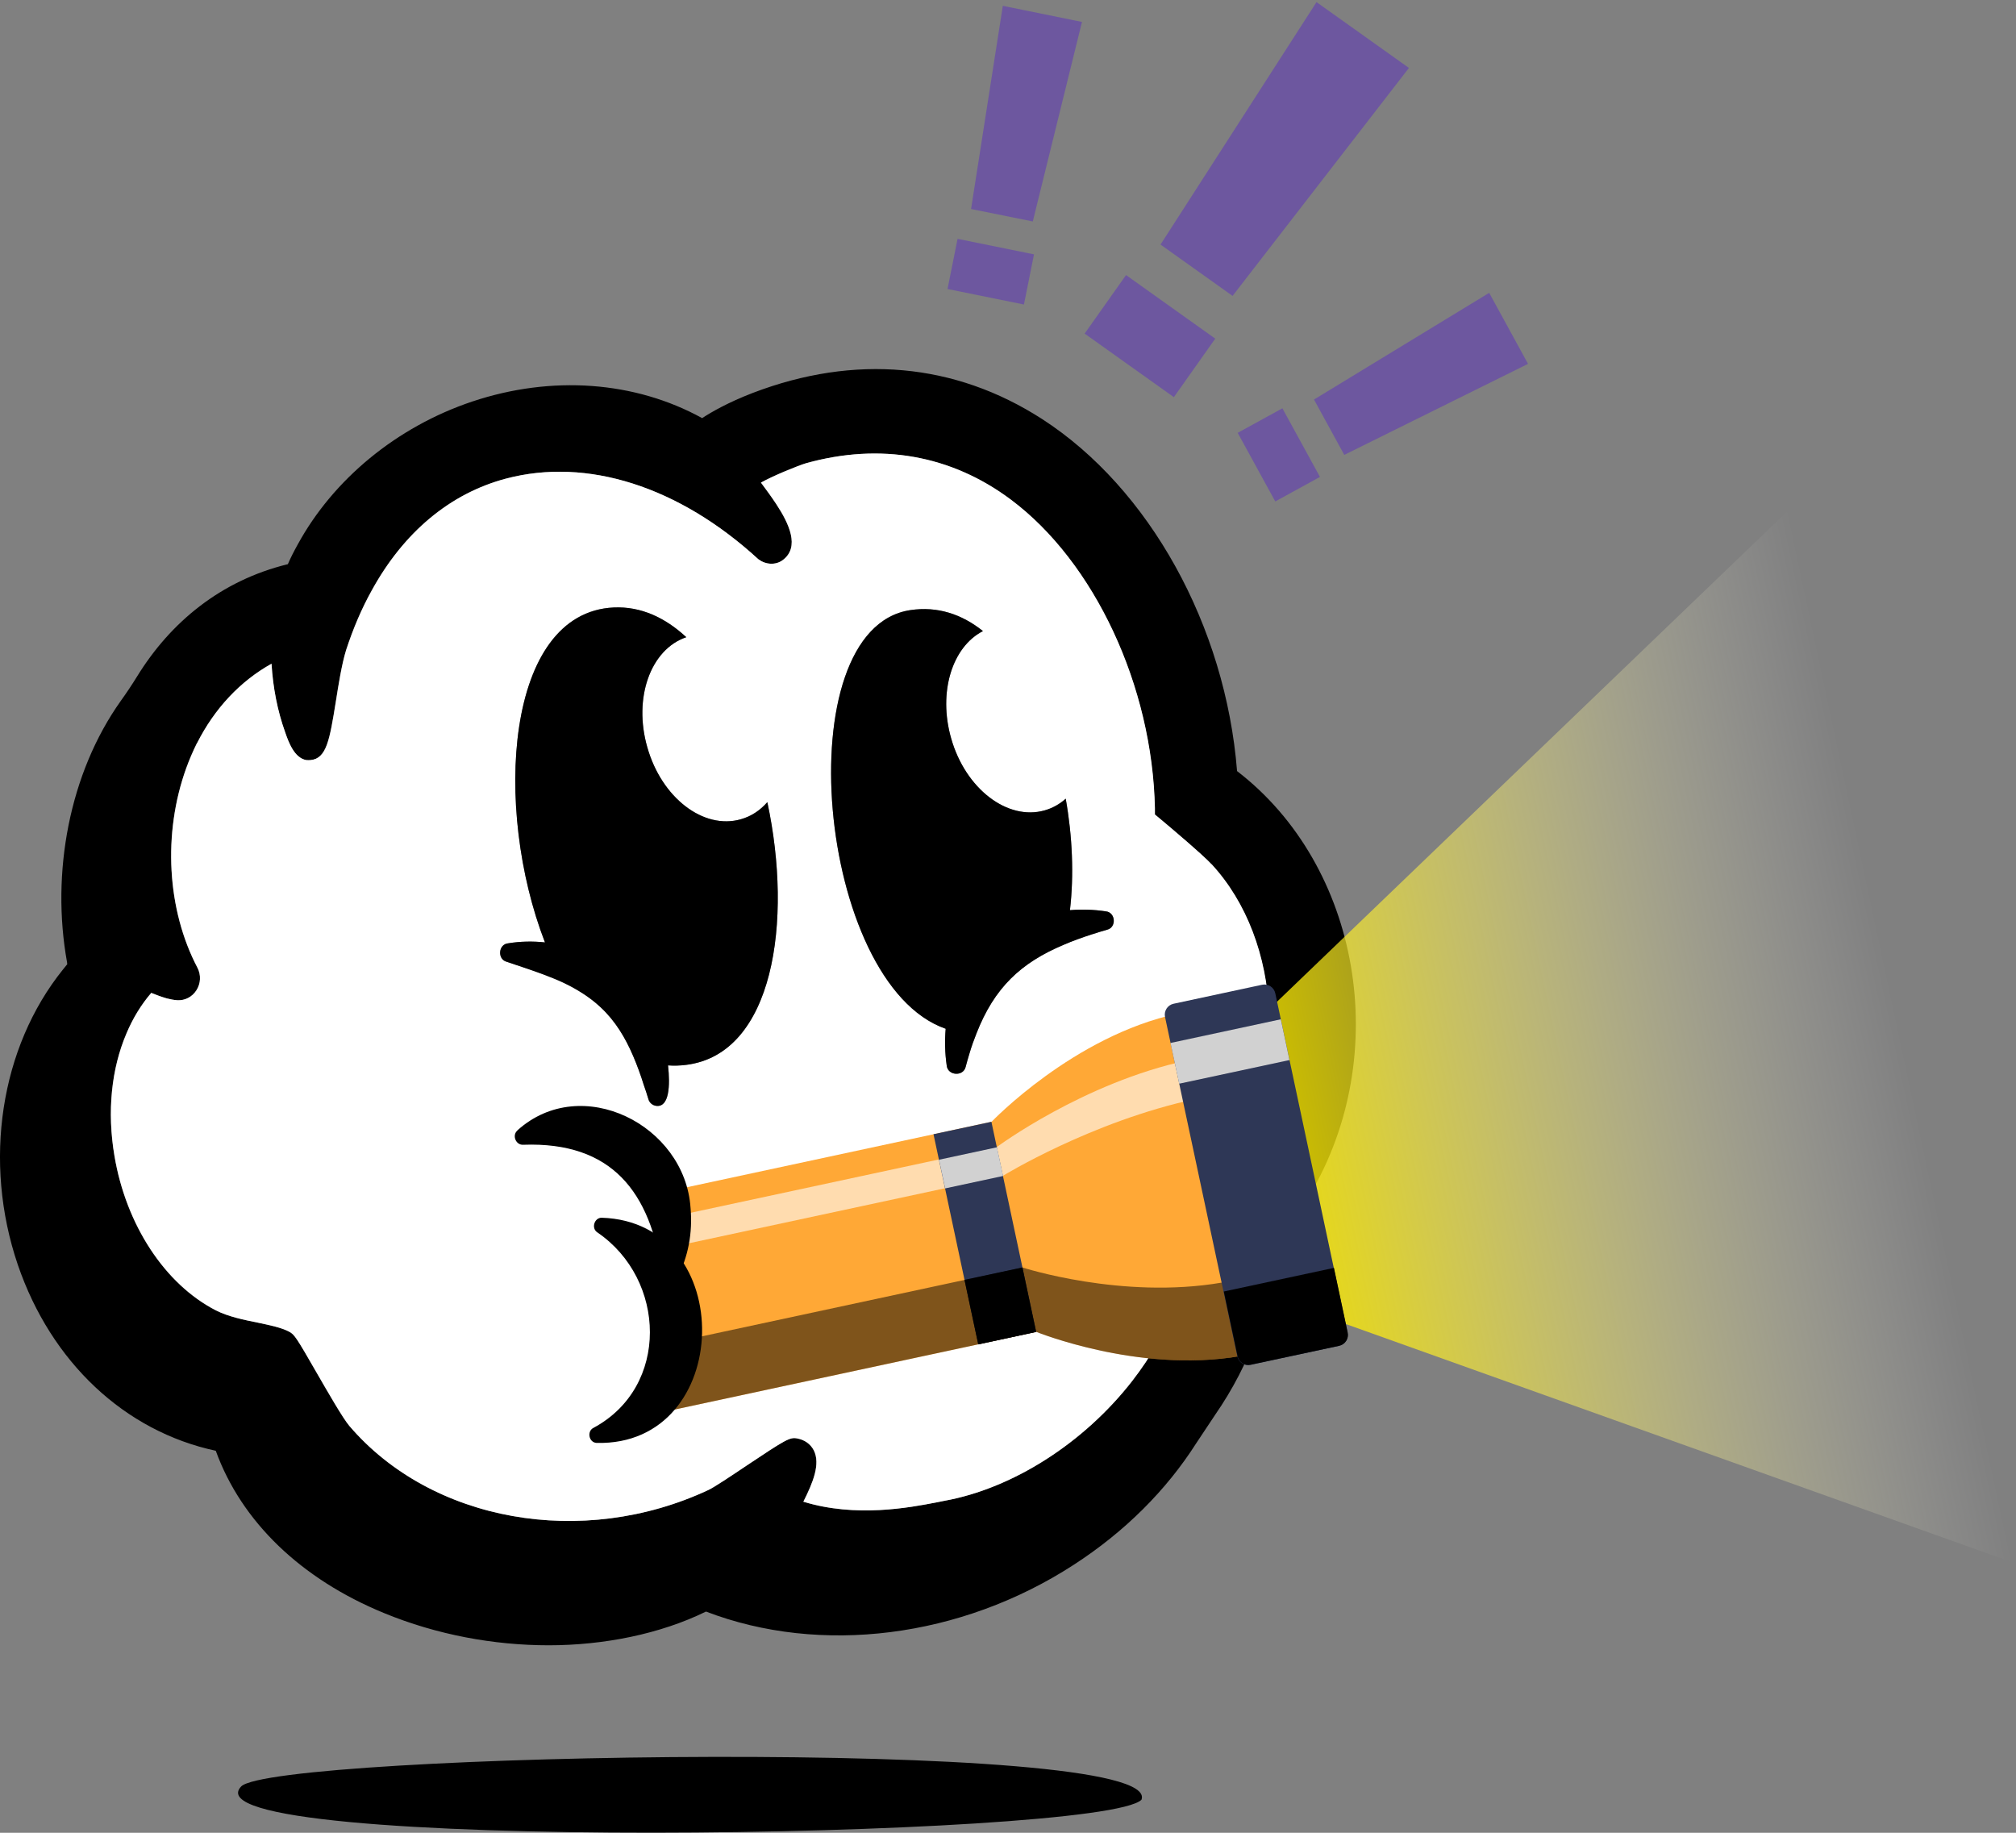
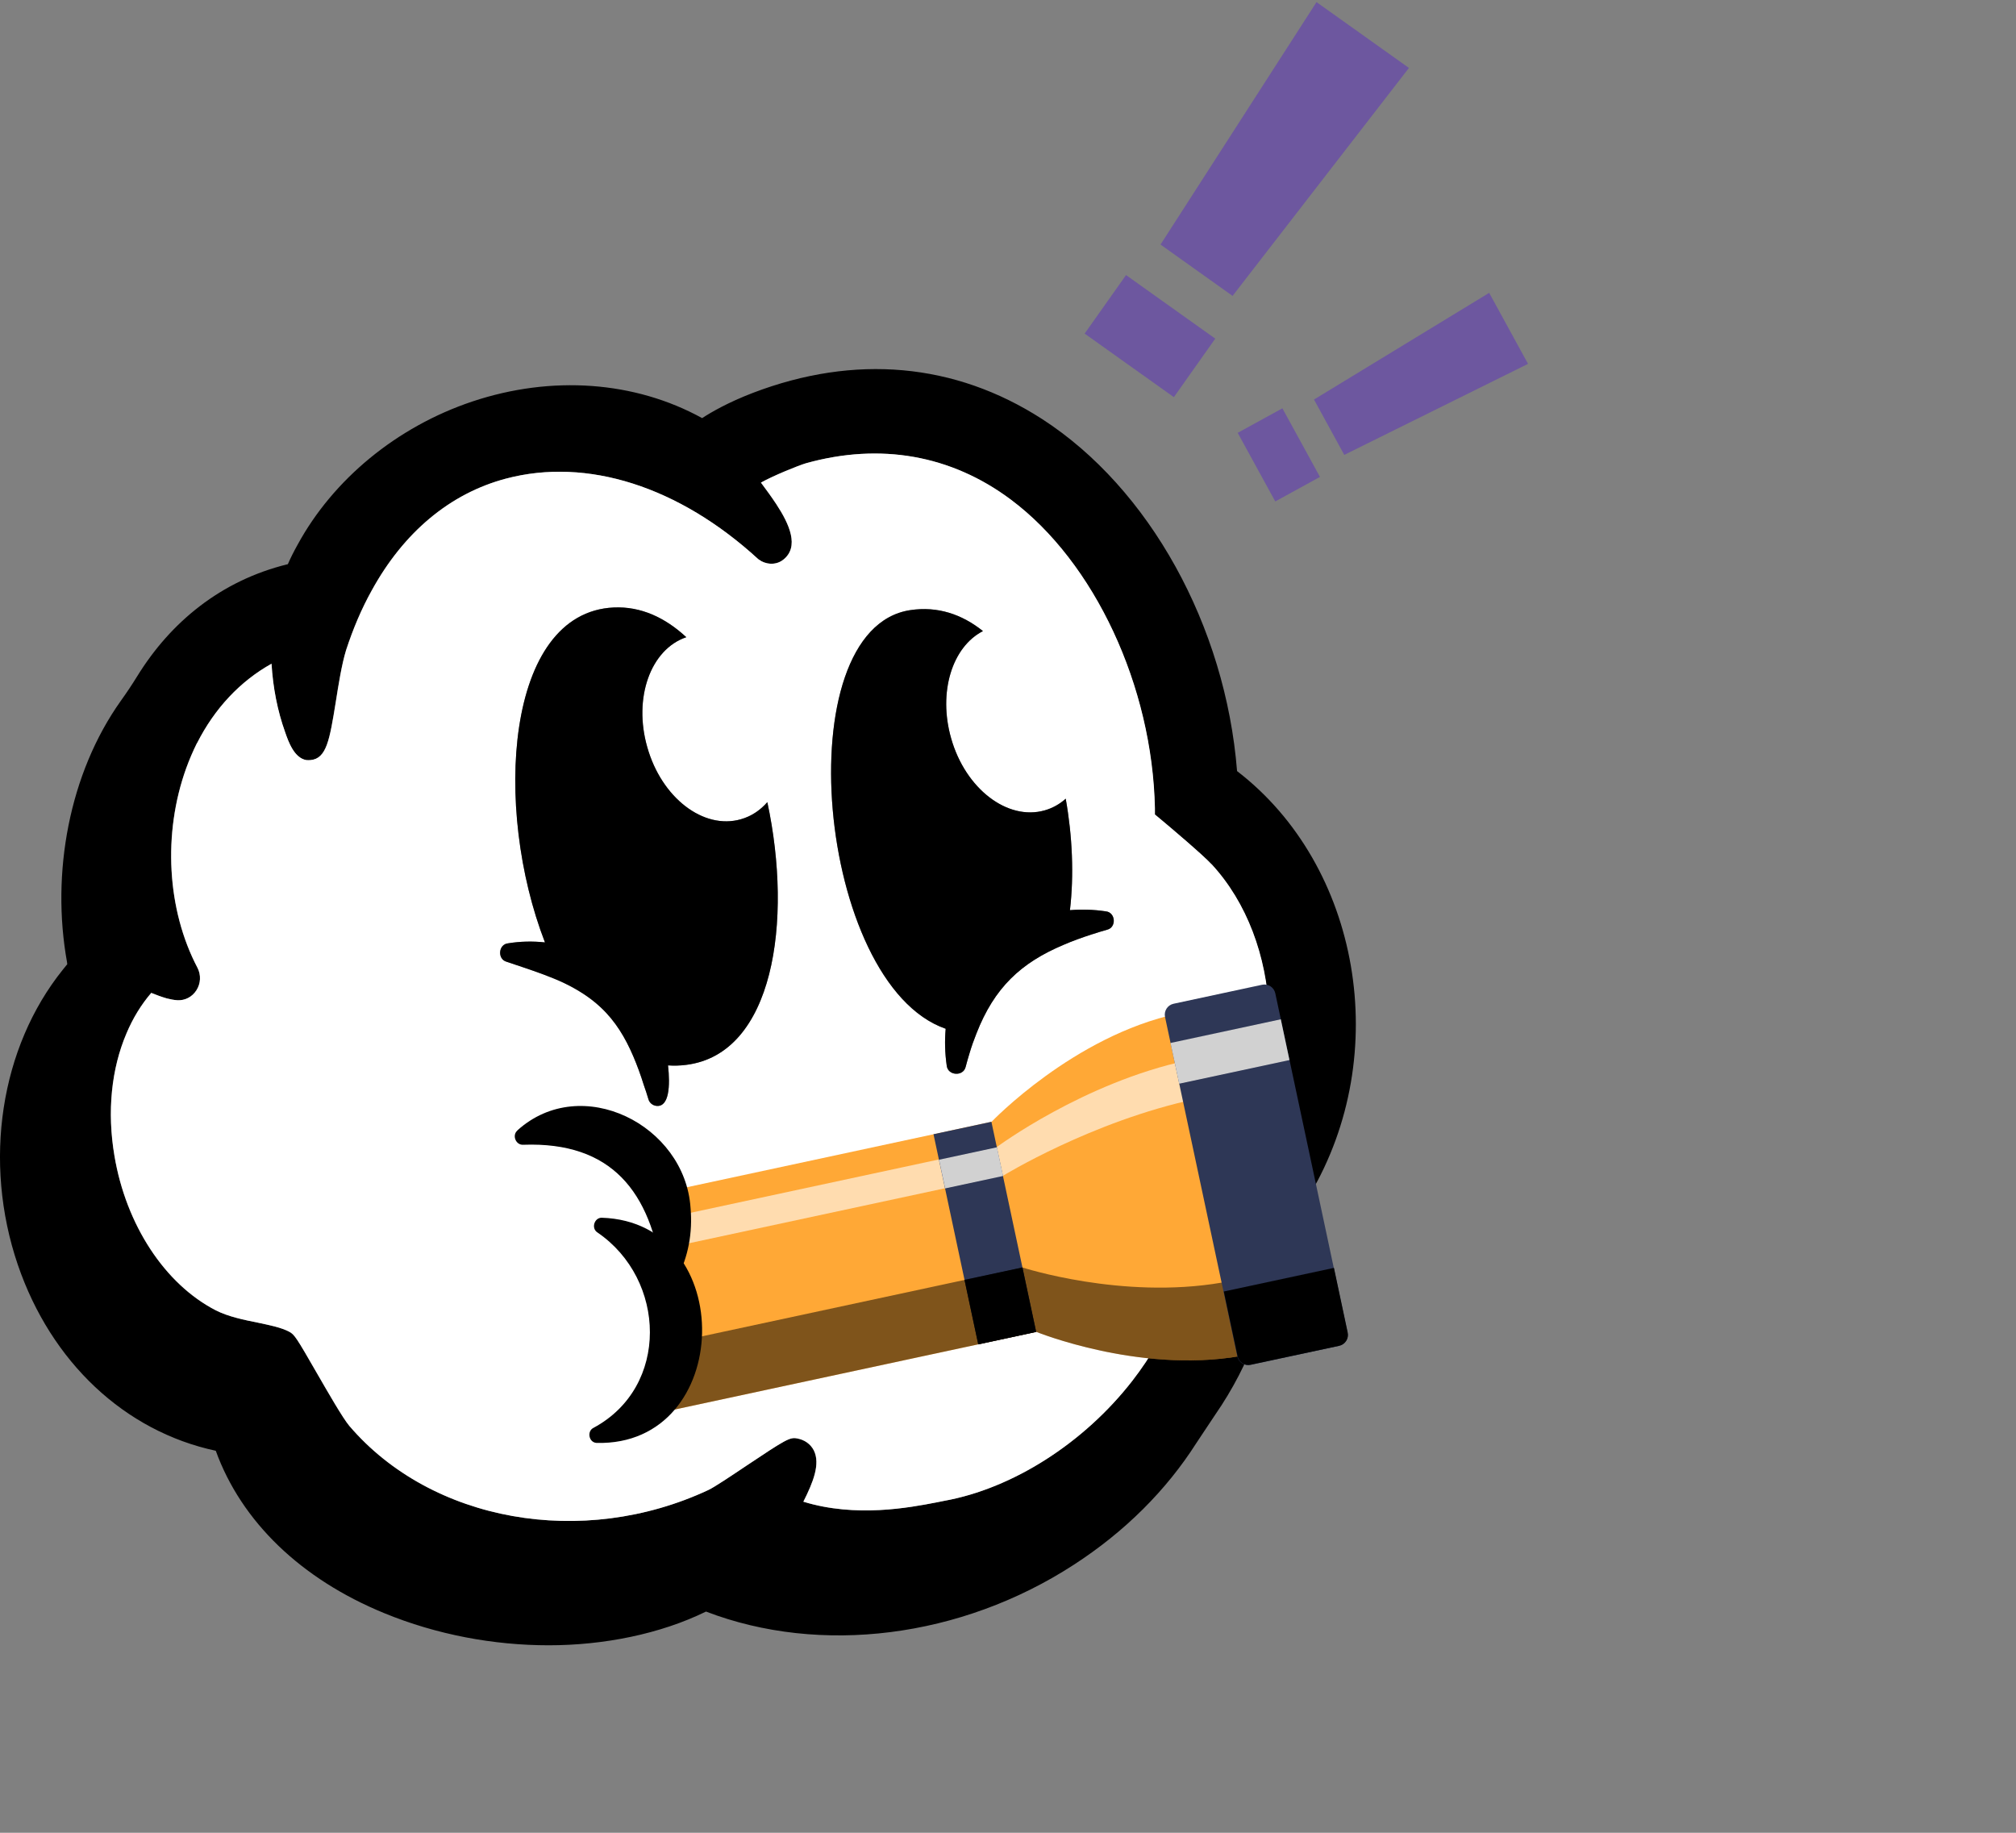
<svg xmlns="http://www.w3.org/2000/svg" width="66" height="60" viewBox="0 0 66 60" fill="none">
  <rect x="0" y="0" width="66" height="60" fill="#808080" stroke="none" />
  <g clip-path="url(#clip0_704_444)">
    <path d="M40.499 25.243C40.122 20.491 37.629 15.982 34.11 13.714C31.262 11.881 27.986 11.586 24.645 12.863C23.831 13.176 23.277 13.497 22.987 13.688C20.784 12.476 18.062 12.276 15.46 13.145C12.985 13.975 10.907 15.695 9.743 17.832C9.626 18.041 9.518 18.254 9.423 18.471H9.418C7.233 19.005 5.583 20.369 4.493 22.137C4.324 22.411 4.147 22.676 3.96 22.937C2.264 25.317 1.667 28.584 2.195 31.503C2.195 31.525 2.199 31.542 2.203 31.564C2.151 31.625 2.104 31.686 2.056 31.746C0.013 34.288 -0.567 38.028 0.584 41.407C1.675 44.596 4.082 46.855 7.064 47.494C7.903 49.813 9.855 51.694 12.582 52.811C14.292 53.514 16.157 53.862 17.962 53.862C19.767 53.862 21.615 53.493 23.113 52.758C26.861 54.196 31.457 53.623 35.149 51.229C36.828 50.143 38.183 48.784 39.161 47.25L39.776 46.325C40.931 44.657 41.624 42.758 41.78 40.765C41.879 40.63 41.962 40.508 42.014 40.417C42.113 40.248 42.208 40.074 42.299 39.9C42.537 39.609 42.775 39.296 42.879 39.114C45.606 34.514 44.532 28.341 40.499 25.243ZM40.096 38.197C40.049 38.262 39.962 38.358 39.858 38.467C39.637 38.701 39.326 38.992 39.127 39.175L38.971 39.318L38.984 39.527L38.997 39.761C39.062 41.733 38.287 43.632 37.066 45.204C35.487 47.237 33.154 48.732 30.899 49.136L30.661 49.183C29.782 49.353 28.025 49.692 26.298 49.162C26.618 48.527 26.861 47.924 26.64 47.48C26.532 47.272 26.337 47.133 26.09 47.09C25.857 47.046 25.731 47.116 24.424 47.989C23.952 48.306 23.368 48.697 23.186 48.779C19.066 50.704 14.123 49.822 11.435 46.681C11.219 46.425 10.725 45.565 10.362 44.935C9.708 43.797 9.635 43.684 9.466 43.597C9.202 43.458 8.851 43.388 8.444 43.301C7.99 43.21 7.475 43.106 7.064 42.898C5.397 42.042 4.125 40.104 3.744 37.837C3.497 36.386 3.644 34.987 4.138 33.831C4.346 33.336 4.618 32.889 4.952 32.502C4.956 32.507 4.96 32.507 4.965 32.511C5.103 32.567 5.276 32.633 5.454 32.685C5.571 32.715 5.687 32.737 5.804 32.745C6.055 32.758 6.289 32.637 6.427 32.42C6.57 32.198 6.583 31.916 6.462 31.681C5.462 29.783 5.324 27.281 6.094 25.148C6.198 24.861 6.315 24.592 6.445 24.331H6.449C7.025 23.189 7.864 22.298 8.886 21.729C8.933 22.515 9.081 23.271 9.332 23.971C9.444 24.296 9.63 24.813 10.024 24.883H10.028C10.072 24.887 10.115 24.887 10.163 24.883C10.691 24.835 10.79 24.214 10.989 22.984C11.08 22.407 11.184 21.755 11.327 21.286C11.556 20.582 11.833 19.931 12.162 19.34C13.205 17.433 14.725 16.156 16.56 15.669C19.217 14.965 22.225 15.925 24.822 18.306C24.831 18.315 24.844 18.323 24.852 18.323C25.03 18.462 25.376 18.532 25.64 18.323C26.172 17.902 25.848 17.168 25.411 16.503C25.251 16.26 25.078 16.025 24.922 15.817C24.917 15.812 24.913 15.808 24.909 15.799C25.311 15.573 26.125 15.243 26.385 15.165C28.817 14.488 31.137 14.896 33.089 16.355C35.829 18.401 37.724 22.463 37.802 26.464V26.664L37.958 26.79C38.339 27.107 39.378 27.989 39.655 28.288C41.992 30.812 42.195 35.352 40.092 38.197H40.096Z" fill="black" />
    <path d="M39.659 28.288C39.382 27.988 38.343 27.107 37.962 26.79L37.811 26.664V26.464C37.729 22.463 35.833 18.401 33.093 16.355C31.141 14.896 28.821 14.487 26.389 15.165C26.129 15.243 25.315 15.573 24.913 15.799C24.917 15.808 24.922 15.812 24.926 15.816C25.082 16.025 25.255 16.26 25.415 16.503C25.852 17.168 26.177 17.902 25.644 18.323C25.38 18.532 25.034 18.462 24.857 18.327C24.857 18.327 24.835 18.314 24.826 18.306C22.23 15.925 19.221 14.965 16.564 15.669C14.729 16.155 13.21 17.433 12.166 19.34C11.838 19.93 11.561 20.582 11.331 21.286C11.188 21.755 11.085 22.406 10.994 22.984C10.794 24.213 10.695 24.835 10.167 24.883C10.119 24.887 10.076 24.887 10.033 24.883H10.028C9.635 24.813 9.448 24.296 9.336 23.97C9.085 23.271 8.938 22.515 8.89 21.729C7.869 22.298 7.029 23.188 6.453 24.326H6.449C6.319 24.591 6.202 24.861 6.098 25.148C5.328 27.28 5.467 29.783 6.466 31.681C6.588 31.916 6.575 32.198 6.432 32.419C6.293 32.637 6.059 32.758 5.808 32.745C5.692 32.737 5.575 32.715 5.458 32.684C5.28 32.632 5.107 32.567 4.969 32.511C4.964 32.506 4.96 32.506 4.956 32.502C4.623 32.889 4.35 33.336 4.142 33.831C3.649 34.987 3.502 36.386 3.748 37.837C4.129 40.104 5.402 42.041 7.068 42.897C7.479 43.106 7.994 43.21 8.449 43.301C8.855 43.388 9.206 43.458 9.47 43.597C9.639 43.684 9.712 43.797 10.366 44.935C10.73 45.565 11.223 46.425 11.439 46.681C14.127 49.822 19.07 50.704 23.19 48.779C23.372 48.697 23.956 48.306 24.428 47.989C25.735 47.115 25.861 47.046 26.095 47.089C26.341 47.133 26.536 47.272 26.644 47.48C26.865 47.923 26.622 48.527 26.302 49.161C28.029 49.691 29.786 49.353 30.665 49.183L30.903 49.135C33.158 48.731 35.491 47.237 37.071 45.204C38.291 43.631 39.066 41.733 39.001 39.765L38.988 39.526L38.975 39.318L39.131 39.175C39.33 38.992 39.642 38.701 39.862 38.466C39.966 38.358 40.053 38.262 40.1 38.197C42.204 35.352 42.001 30.812 39.663 28.288H39.659ZM22.463 34.861C22.26 34.887 22.065 34.891 21.87 34.878C21.944 35.543 21.909 36.255 21.485 36.203C21.355 36.186 21.256 36.094 21.225 35.977C21.178 35.821 21.13 35.664 21.074 35.512C20.974 35.191 20.858 34.874 20.728 34.57C20.472 33.975 20.148 33.427 19.667 32.98C19.308 32.641 18.897 32.389 18.455 32.176C18.027 31.976 17.568 31.816 17.105 31.659C16.932 31.603 16.759 31.542 16.586 31.485C16.274 31.399 16.317 30.912 16.633 30.882C17.027 30.817 17.434 30.808 17.841 30.851C16.14 26.464 16.538 20.048 20.096 19.887C20.974 19.848 21.771 20.213 22.468 20.86C21.299 21.255 20.728 22.845 21.191 24.461C21.658 26.116 23.03 27.172 24.255 26.82C24.593 26.724 24.887 26.529 25.121 26.26C25.96 30.174 25.324 34.505 22.463 34.861ZM36.253 30.434C36.084 30.482 35.924 30.53 35.768 30.582H35.764C35.426 30.691 35.114 30.803 34.824 30.929C33.418 31.52 32.552 32.337 31.968 33.831C31.886 34.035 31.808 34.253 31.738 34.487C31.695 34.631 31.652 34.778 31.613 34.93C31.531 35.252 31.029 35.213 30.994 34.887C30.933 34.47 30.925 34.066 30.959 33.679C26.739 32.211 25.705 20.591 29.799 19.974C30.691 19.839 31.492 20.108 32.18 20.66C31.171 21.177 30.708 22.658 31.137 24.166C31.604 25.821 32.981 26.876 34.201 26.529C34.461 26.455 34.69 26.325 34.889 26.147C35.11 27.385 35.162 28.653 35.028 29.796C35.404 29.765 35.798 29.774 36.201 29.835C36.521 29.865 36.56 30.352 36.253 30.434Z" fill="white" />
-     <path opacity="0.8" d="M58.633 16.625L41.455 33.132L43.597 43.18L66 51.19L58.633 16.625Z" fill="url(#paint0_linear_704_444)" />
-     <path d="M37.37 58.918C36.093 60.195 5.822 60.66 7.895 58.484C8.955 57.398 38.157 56.842 37.37 58.918Z" fill="black" />
    <path d="M22.463 34.861C22.26 34.887 22.065 34.892 21.87 34.878C21.944 35.543 21.909 36.255 21.485 36.203C21.355 36.186 21.256 36.095 21.226 35.977C21.178 35.821 21.13 35.665 21.074 35.513C20.975 35.191 20.858 34.874 20.728 34.57C20.473 33.975 20.148 33.428 19.668 32.98C19.308 32.641 18.897 32.389 18.456 32.176C18.027 31.977 17.568 31.816 17.105 31.66C16.932 31.603 16.759 31.542 16.586 31.486C16.274 31.399 16.317 30.912 16.633 30.882C17.027 30.817 17.434 30.808 17.841 30.852C16.14 26.464 16.538 20.048 20.096 19.887C20.975 19.848 21.771 20.213 22.468 20.86C21.299 21.256 20.728 22.845 21.191 24.461C21.658 26.116 23.03 27.172 24.255 26.82C24.593 26.725 24.887 26.529 25.121 26.26C25.961 30.174 25.324 34.505 22.463 34.861Z" fill="black" />
    <path d="M36.253 30.434C36.084 30.482 35.924 30.53 35.768 30.582H35.764C35.426 30.691 35.115 30.803 34.825 30.929C33.418 31.52 32.552 32.337 31.968 33.831C31.886 34.035 31.808 34.253 31.739 34.487C31.695 34.63 31.652 34.778 31.613 34.93C31.531 35.252 31.029 35.213 30.994 34.887C30.934 34.47 30.925 34.066 30.96 33.679C26.74 32.211 25.705 20.591 29.8 19.974C30.691 19.839 31.492 20.108 32.18 20.66C31.172 21.177 30.709 22.658 31.137 24.166C31.605 25.821 32.981 26.876 34.201 26.529C34.461 26.455 34.691 26.325 34.89 26.147C35.11 27.385 35.162 28.653 35.028 29.796C35.405 29.765 35.798 29.774 36.201 29.835C36.521 29.865 36.56 30.352 36.253 30.434Z" fill="black" />
    <path d="M38.551 33.18L40.927 44.331C37.521 45.061 33.929 43.601 33.929 43.601L15.404 47.58C14.712 47.728 14.028 47.285 13.876 46.59L12.95 42.237C12.803 41.542 13.245 40.856 13.937 40.704L32.462 36.724C32.462 36.724 35.145 33.914 38.551 33.184V33.18Z" fill="#FFA836" />
    <path opacity="0.6" d="M38.876 34.718L39.144 35.977C35.738 36.707 32.834 38.493 32.834 38.493L14.309 42.472C13.617 42.62 13.115 43.037 13.193 43.397L13.033 42.646C12.933 42.181 13.414 41.677 14.11 41.529L32.635 37.55C32.635 37.55 35.47 35.443 38.876 34.713V34.718Z" fill="white" />
    <path d="M13.911 45.951C13.785 45.877 13.703 45.782 13.677 45.664L13.655 45.569C13.686 45.721 13.777 45.851 13.911 45.951Z" fill="#FEDF6A" />
    <path d="M32.457 36.724L30.561 37.131L32.026 44.008L33.922 43.601L32.457 36.724Z" fill="#2E3756" />
    <path d="M14.574 40.56L16.041 47.437L15.4 47.576C14.708 47.724 14.024 47.281 13.873 46.586L12.946 42.233C12.799 41.538 13.241 40.852 13.933 40.7L14.574 40.56Z" fill="#2E3756" />
    <path d="M32.638 37.559L30.742 37.966L30.942 38.905L32.838 38.498L32.638 37.559Z" fill="#D1D1D1" />
    <path d="M14.751 41.399L14.95 42.337L14.309 42.476C13.617 42.624 13.115 43.041 13.193 43.401L13.033 42.65C12.933 42.185 13.414 41.681 14.11 41.533L14.751 41.395V41.399Z" fill="#D1D1D1" />
    <g style="mix-blend-mode:multiply" opacity="0.5">
      <path d="M40.408 41.907L40.923 44.331C40.785 44.361 40.65 44.387 40.512 44.409C37.236 44.948 33.924 43.601 33.924 43.601L15.4 47.58C14.707 47.728 14.024 47.285 13.872 46.59L13.461 44.665C13.586 45.26 14.253 45.621 14.95 45.473L33.474 41.494C33.474 41.494 36.725 42.55 39.997 41.989L39.988 41.955C39.988 41.955 39.992 41.976 39.997 41.989C40.135 41.968 40.27 41.942 40.408 41.911V41.907Z" fill="black" />
    </g>
    <path d="M33.472 41.493L31.576 41.9L32.026 44.012L33.922 43.605L33.472 41.493Z" fill="black" />
    <path d="M15.59 45.33L16.041 47.441L15.4 47.58C14.707 47.728 14.024 47.285 13.872 46.59L13.461 44.666C13.586 45.261 14.253 45.621 14.95 45.474L15.59 45.334V45.33Z" fill="black" />
-     <path d="M40.001 41.985L39.992 41.951C39.992 41.951 39.996 41.972 40.001 41.985Z" fill="#FFA836" />
    <path d="M41.319 32.238L38.42 32.86C38.224 32.902 38.099 33.096 38.141 33.293L40.507 44.402C40.549 44.599 40.742 44.725 40.939 44.682L43.838 44.06C44.034 44.018 44.16 43.824 44.117 43.627L41.751 32.519C41.709 32.321 41.516 32.196 41.319 32.238Z" fill="#2E3756" />
    <path d="M40.062 42.281L43.671 41.507L44.121 43.623C44.165 43.818 44.039 44.014 43.844 44.057L40.944 44.678C40.754 44.722 40.564 44.6 40.516 44.409C40.516 44.409 40.516 44.405 40.516 44.401L40.066 42.285L40.062 42.281Z" fill="black" />
    <path d="M41.931 33.369L38.32 34.144L38.605 35.477L42.215 34.703L41.931 33.369Z" fill="#D1D1D1" />
    <path d="M14.595 37.554H19.767C21.178 37.554 22.321 38.705 22.321 40.117V43.975C22.321 46.325 20.421 48.236 18.075 48.236H16.222C13.911 48.236 12.037 46.355 12.037 44.035V40.117C12.037 38.701 13.184 37.554 14.591 37.554H14.595Z" fill="white" />
    <path d="M19.697 39.865C24.186 40.004 24.03 47.35 19.529 47.237C19.273 47.22 19.208 46.85 19.433 46.742C21.926 45.4 21.814 41.885 19.559 40.347C19.347 40.213 19.455 39.861 19.702 39.865H19.697Z" fill="black" />
    <path d="M16.941 37.003C19.036 35.117 22.425 36.829 22.607 39.54C22.68 40.361 22.529 41.151 22.174 41.829C22.105 41.959 21.949 42.007 21.819 41.942C21.741 41.903 21.693 41.825 21.68 41.746C21.304 39.018 20.031 37.372 17.132 37.476C16.889 37.494 16.755 37.168 16.937 37.011L16.941 37.003Z" fill="black" />
    <path d="M46.126 2.224L40.352 9.687L37.993 8.006L43.1 0.069L46.126 2.224ZM38.43 13.002L35.509 10.921L36.864 9.005L39.785 11.086L38.43 13.002Z" fill="#6D579F" />
-     <path d="M35.422 0.717L33.812 7.25L31.791 6.842L32.83 0.191L35.418 0.717H35.422ZM33.522 9.969L31.02 9.461L31.349 7.819L33.851 8.327L33.522 9.969Z" fill="#6D579F" />
    <path d="M50.025 11.912L44.009 14.892L43.018 13.08L48.753 9.587L50.025 11.912ZM41.75 16.416L40.52 14.17L41.983 13.367L43.213 15.613L41.75 16.416Z" fill="#6D579F" />
  </g>
  <defs>
    <linearGradient id="paint0_linear_704_444" x1="42.525" y1="38.159" x2="62.322" y2="33.941" gradientUnits="userSpaceOnUse">
      <stop stop-color="#FFED00" />
      <stop offset="1" stop-color="white" stop-opacity="0" />
    </linearGradient>
    <clipPath id="clip0_704_444">
      <rect width="66" height="60" fill="white" />
    </clipPath>
  </defs>
</svg>